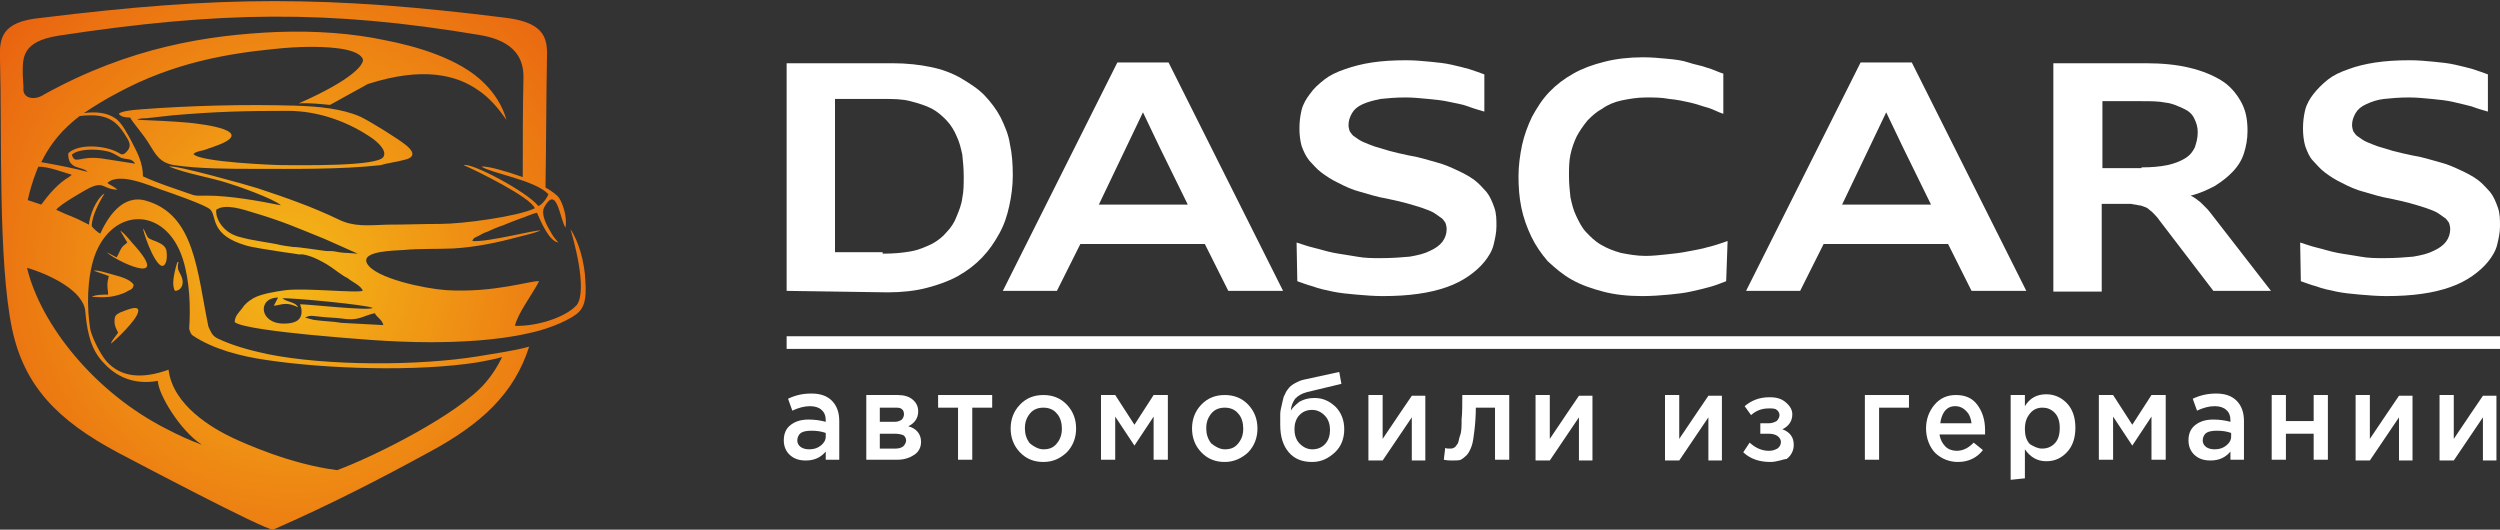
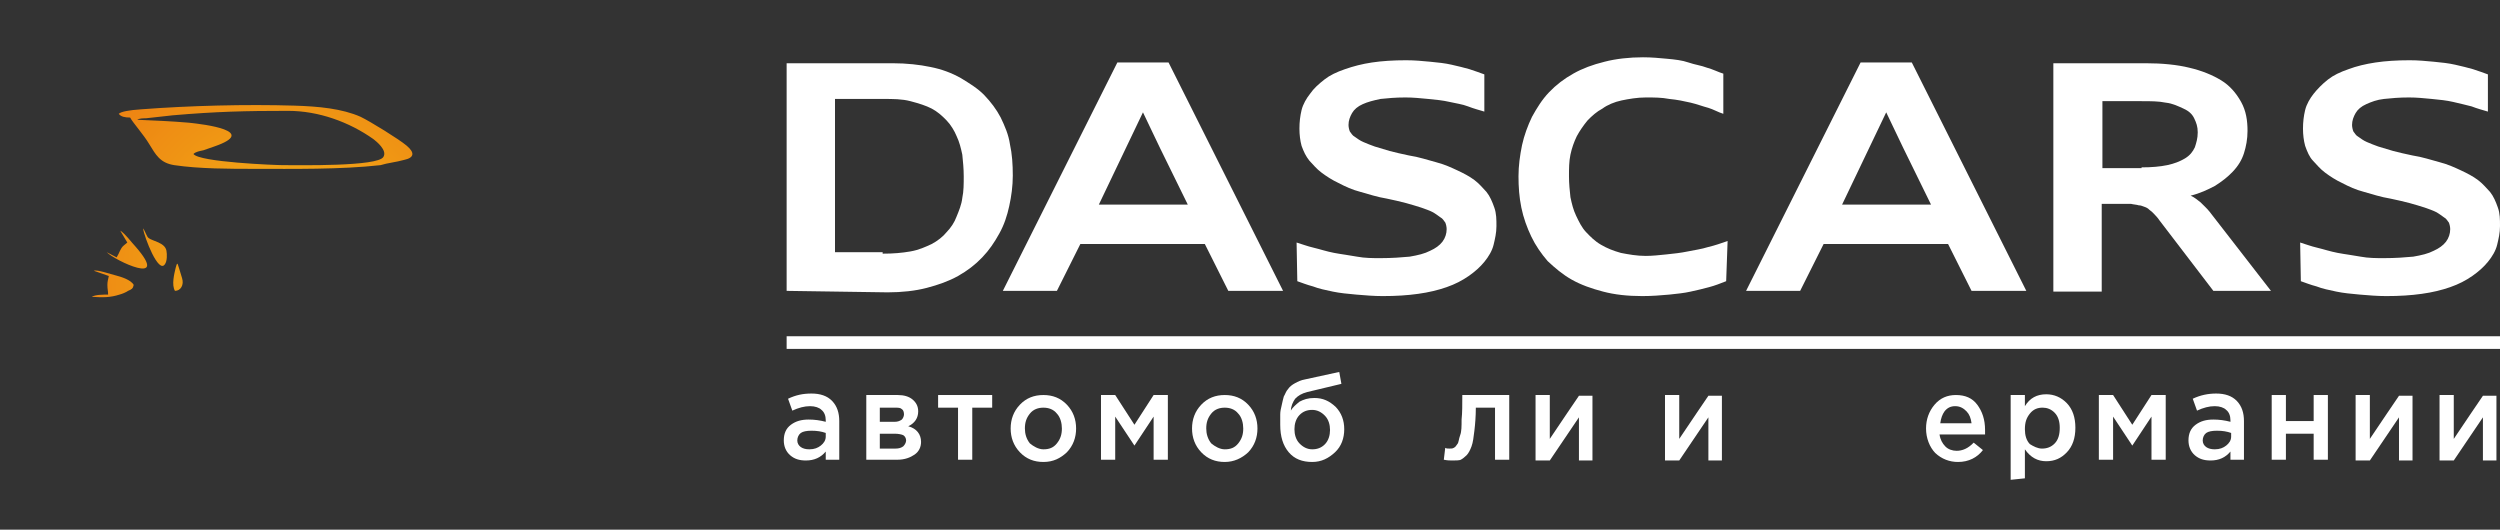
<svg xmlns="http://www.w3.org/2000/svg" width="118" height="25" viewBox="0 0 118 25" fill="none">
  <rect x="0" y="0" width="118" height="25" fill="#333333" stroke="none" />
  <g clip-path="url(#clip0_78_8)">
    <path d="M37.129 13.729V2.985H42.131C42.802 2.985 43.407 3.055 43.91 3.16C44.447 3.265 44.917 3.441 45.354 3.687C45.757 3.933 46.159 4.178 46.462 4.494C46.764 4.81 47.032 5.161 47.234 5.548C47.435 5.969 47.603 6.355 47.67 6.812C47.771 7.268 47.804 7.76 47.804 8.286C47.804 8.778 47.737 9.27 47.636 9.726C47.536 10.182 47.401 10.604 47.166 11.025C46.931 11.447 46.697 11.798 46.361 12.149C46.025 12.5 45.656 12.781 45.219 13.027C44.783 13.272 44.279 13.448 43.742 13.588C43.205 13.729 42.567 13.799 41.896 13.799L37.129 13.729ZM41.661 11.973C42.164 11.973 42.567 11.938 42.97 11.868C43.373 11.798 43.675 11.657 43.977 11.517C44.246 11.376 44.514 11.166 44.682 10.955C44.884 10.744 45.051 10.498 45.152 10.218C45.253 9.972 45.387 9.656 45.421 9.34C45.488 9.024 45.488 8.673 45.488 8.322C45.488 7.97 45.454 7.619 45.421 7.303C45.354 6.987 45.286 6.706 45.152 6.426C45.051 6.18 44.884 5.899 44.682 5.688C44.481 5.477 44.246 5.267 43.977 5.126C43.709 4.986 43.373 4.881 42.97 4.775C42.567 4.67 42.164 4.67 41.661 4.67H39.412V11.903H41.661V11.973Z" fill="white" />
    <path d="M57.976 13.729L56.868 11.517H50.993L49.886 13.729H47.334L52.739 2.949H55.156L60.561 13.729H57.976ZM54.753 6.987C54.619 6.706 54.485 6.425 54.35 6.145C54.216 5.864 54.082 5.583 53.948 5.302C53.813 5.583 53.679 5.864 53.545 6.145C53.411 6.425 53.276 6.706 53.142 6.987L51.866 9.656H56.063L54.753 6.987Z" fill="white" />
    <path d="M61.199 11.447C61.434 11.517 61.702 11.622 62.005 11.692C62.307 11.763 62.609 11.868 62.978 11.938C63.347 12.008 63.683 12.044 64.052 12.114C64.422 12.184 64.791 12.184 65.16 12.184C65.697 12.184 66.167 12.149 66.537 12.114C66.939 12.044 67.242 11.973 67.51 11.833C67.745 11.727 67.947 11.587 68.081 11.412C68.215 11.236 68.282 11.025 68.282 10.815C68.282 10.709 68.249 10.569 68.215 10.499C68.148 10.428 68.114 10.323 67.98 10.253C67.879 10.183 67.745 10.077 67.611 10.007C67.477 9.937 67.275 9.867 67.074 9.796C66.839 9.726 66.637 9.656 66.369 9.586C66.1 9.515 65.798 9.445 65.462 9.375C65.026 9.305 64.59 9.164 64.22 9.059C63.817 8.954 63.515 8.813 63.179 8.638C62.877 8.497 62.609 8.322 62.374 8.146C62.139 7.971 61.971 7.76 61.803 7.584C61.635 7.374 61.535 7.163 61.434 6.882C61.367 6.636 61.333 6.355 61.333 6.074C61.333 5.758 61.367 5.478 61.434 5.197C61.501 4.916 61.669 4.635 61.837 4.424C62.005 4.178 62.24 3.968 62.508 3.757C62.777 3.546 63.079 3.406 63.482 3.265C63.885 3.125 64.287 3.02 64.757 2.949C65.227 2.879 65.764 2.844 66.369 2.844C66.772 2.844 67.141 2.879 67.51 2.914C67.879 2.949 68.215 2.985 68.517 3.055C68.819 3.125 69.121 3.195 69.356 3.265C69.591 3.336 69.86 3.441 70.061 3.511V5.267C69.826 5.197 69.558 5.126 69.289 5.021C69.021 4.916 68.719 4.881 68.416 4.81C68.114 4.74 67.779 4.705 67.409 4.67C67.04 4.635 66.704 4.6 66.335 4.6C65.865 4.6 65.496 4.635 65.16 4.67C64.825 4.74 64.556 4.81 64.321 4.916C64.086 5.021 63.918 5.162 63.817 5.337C63.717 5.513 63.65 5.688 63.65 5.899C63.65 6.004 63.683 6.145 63.717 6.215C63.784 6.285 63.817 6.39 63.952 6.461C64.052 6.531 64.187 6.636 64.355 6.706C64.522 6.777 64.69 6.847 64.892 6.917C65.127 6.987 65.362 7.058 65.597 7.128C65.865 7.198 66.167 7.268 66.503 7.338C66.973 7.409 67.376 7.549 67.779 7.655C68.181 7.76 68.484 7.9 68.786 8.041C69.088 8.181 69.356 8.322 69.591 8.497C69.826 8.673 69.994 8.883 70.162 9.059C70.33 9.27 70.431 9.515 70.531 9.796C70.632 10.077 70.632 10.358 70.632 10.674C70.632 10.99 70.565 11.271 70.498 11.552C70.431 11.833 70.263 12.114 70.061 12.36C69.86 12.605 69.625 12.816 69.323 13.027C69.021 13.237 68.685 13.413 68.282 13.553C67.879 13.694 67.443 13.799 66.939 13.869C66.436 13.94 65.899 13.975 65.261 13.975C64.858 13.975 64.422 13.94 64.019 13.905C63.616 13.869 63.247 13.834 62.911 13.764C62.575 13.694 62.24 13.624 61.971 13.518C61.702 13.448 61.434 13.343 61.233 13.273L61.199 11.447Z" fill="white" />
    <path d="M81.475 13.272C81.207 13.378 80.938 13.483 80.67 13.553C80.401 13.624 80.133 13.694 79.797 13.764C79.495 13.834 79.126 13.869 78.79 13.905C78.387 13.94 77.984 13.975 77.514 13.975C76.809 13.975 76.205 13.905 75.668 13.764C75.131 13.624 74.627 13.448 74.191 13.202C73.754 12.956 73.385 12.64 73.049 12.324C72.747 11.973 72.478 11.587 72.277 11.166C72.076 10.744 71.908 10.288 71.807 9.796C71.706 9.305 71.673 8.813 71.673 8.322C71.673 7.83 71.74 7.338 71.841 6.847C71.941 6.39 72.109 5.934 72.311 5.513C72.546 5.091 72.781 4.705 73.116 4.354C73.452 4.003 73.821 3.722 74.258 3.476C74.694 3.23 75.164 3.055 75.735 2.914C76.272 2.774 76.91 2.704 77.548 2.704C77.951 2.704 78.32 2.739 78.689 2.774C79.058 2.809 79.394 2.844 79.696 2.949C79.998 3.055 80.3 3.09 80.569 3.195C80.838 3.265 81.106 3.406 81.341 3.476V5.372C81.106 5.302 80.871 5.161 80.636 5.091C80.368 5.021 80.099 4.916 79.797 4.845C79.495 4.775 79.159 4.705 78.79 4.67C78.421 4.6 78.085 4.6 77.682 4.6C77.279 4.6 76.876 4.67 76.541 4.74C76.205 4.81 75.869 4.951 75.634 5.126C75.366 5.267 75.131 5.477 74.929 5.688C74.728 5.934 74.56 6.18 74.426 6.426C74.291 6.706 74.191 6.987 74.124 7.303C74.056 7.619 74.056 7.97 74.056 8.322C74.056 8.673 74.09 8.989 74.124 9.305C74.191 9.621 74.258 9.902 74.392 10.182C74.526 10.463 74.661 10.744 74.862 10.955C75.064 11.166 75.265 11.376 75.567 11.552C75.869 11.727 76.138 11.833 76.507 11.938C76.876 12.008 77.246 12.079 77.682 12.079C77.984 12.079 78.32 12.043 78.656 12.008C78.991 11.973 79.327 11.938 79.663 11.868C79.998 11.798 80.3 11.763 80.636 11.657C80.938 11.587 81.24 11.482 81.543 11.376L81.475 13.272Z" fill="white" />
    <path d="M93.057 13.729L91.949 11.517H86.075L84.967 13.729H82.415L87.82 2.949H90.237L95.642 13.729H93.057ZM89.835 6.987C89.7 6.706 89.566 6.425 89.432 6.145C89.297 5.864 89.163 5.583 89.029 5.302C88.894 5.583 88.76 5.864 88.626 6.145C88.492 6.425 88.357 6.706 88.223 6.987L86.947 9.656H91.144L89.835 6.987Z" fill="white" />
    <path d="M104.471 13.729L101.92 10.393C101.853 10.288 101.752 10.182 101.685 10.112C101.618 10.042 101.551 9.972 101.45 9.902C101.383 9.831 101.316 9.796 101.215 9.761C101.114 9.726 101.047 9.691 100.946 9.691C100.846 9.656 100.711 9.656 100.577 9.621C100.443 9.621 100.308 9.621 100.107 9.621H99.201V13.764H96.918V2.985H101.282C102.054 2.985 102.759 3.055 103.33 3.195C103.934 3.336 104.438 3.546 104.84 3.792C105.243 4.038 105.545 4.389 105.78 4.81C106.015 5.232 106.083 5.688 106.083 6.18C106.083 6.566 106.015 6.917 105.915 7.233C105.814 7.549 105.646 7.83 105.378 8.111C105.143 8.357 104.874 8.567 104.538 8.778C104.203 8.954 103.833 9.129 103.397 9.235C103.565 9.305 103.733 9.445 103.867 9.551C104.001 9.691 104.169 9.831 104.303 10.007L107.19 13.729H104.471ZM101.081 7.9C101.551 7.9 101.953 7.865 102.289 7.795C102.625 7.725 102.893 7.619 103.128 7.479C103.363 7.338 103.498 7.163 103.598 6.952C103.665 6.742 103.733 6.531 103.733 6.25C103.733 5.969 103.665 5.793 103.565 5.583C103.464 5.372 103.296 5.232 103.061 5.126C102.826 5.021 102.558 4.881 102.222 4.845C101.886 4.775 101.517 4.775 101.047 4.775H99.234V7.935H101.081V7.9Z" fill="white" />
    <path d="M108.567 11.447C108.802 11.517 109.07 11.622 109.372 11.692C109.675 11.763 109.977 11.868 110.346 11.938C110.715 12.008 111.051 12.044 111.42 12.114C111.79 12.184 112.159 12.184 112.528 12.184C113.065 12.184 113.535 12.149 113.904 12.114C114.307 12.044 114.609 11.973 114.878 11.833C115.113 11.727 115.314 11.587 115.449 11.412C115.583 11.236 115.65 11.025 115.65 10.815C115.65 10.709 115.617 10.569 115.583 10.499C115.516 10.428 115.482 10.323 115.348 10.253C115.247 10.183 115.113 10.077 114.979 10.007C114.844 9.937 114.643 9.867 114.442 9.796C114.207 9.726 114.005 9.656 113.737 9.586C113.468 9.515 113.166 9.445 112.83 9.375C112.394 9.305 111.957 9.164 111.588 9.059C111.185 8.954 110.883 8.813 110.547 8.638C110.245 8.497 109.977 8.322 109.742 8.146C109.507 7.971 109.339 7.76 109.171 7.584C109.003 7.409 108.902 7.163 108.802 6.882C108.735 6.636 108.701 6.355 108.701 6.074C108.701 5.758 108.735 5.478 108.802 5.197C108.869 4.916 109.037 4.635 109.205 4.424C109.372 4.213 109.607 3.968 109.876 3.757C110.145 3.546 110.447 3.406 110.85 3.265C111.219 3.125 111.655 3.02 112.125 2.949C112.595 2.879 113.132 2.844 113.737 2.844C114.139 2.844 114.509 2.879 114.878 2.914C115.247 2.949 115.583 2.985 115.885 3.055C116.187 3.125 116.489 3.195 116.724 3.265C116.959 3.336 117.228 3.441 117.429 3.511V5.267C117.194 5.197 116.926 5.126 116.657 5.021C116.389 4.951 116.087 4.881 115.784 4.81C115.482 4.74 115.147 4.705 114.777 4.67C114.408 4.635 114.072 4.6 113.703 4.6C113.233 4.6 112.864 4.635 112.528 4.67C112.192 4.705 111.924 4.81 111.689 4.916C111.454 5.021 111.286 5.162 111.185 5.337C111.085 5.513 111.017 5.688 111.017 5.899C111.017 6.004 111.051 6.145 111.085 6.215C111.152 6.285 111.185 6.39 111.32 6.461C111.42 6.531 111.555 6.636 111.722 6.706C111.89 6.777 112.058 6.847 112.259 6.917C112.494 6.987 112.729 7.058 112.964 7.128C113.233 7.198 113.535 7.268 113.871 7.338C114.341 7.409 114.744 7.549 115.147 7.655C115.549 7.76 115.852 7.9 116.154 8.041C116.456 8.181 116.724 8.322 116.959 8.497C117.194 8.673 117.362 8.883 117.53 9.059C117.698 9.27 117.799 9.515 117.899 9.796C118 10.077 118 10.358 118 10.674C118 10.99 117.933 11.271 117.866 11.552C117.799 11.833 117.631 12.114 117.429 12.36C117.228 12.605 116.993 12.816 116.691 13.027C116.389 13.237 116.053 13.413 115.65 13.553C115.247 13.694 114.811 13.799 114.307 13.869C113.804 13.94 113.267 13.975 112.629 13.975C112.226 13.975 111.789 13.94 111.387 13.905C110.984 13.869 110.615 13.834 110.279 13.764C109.943 13.694 109.607 13.624 109.339 13.518C109.07 13.448 108.802 13.343 108.6 13.273L108.567 11.447Z" fill="white" />
    <path d="M39.647 21.7H38.975V21.313C38.74 21.594 38.438 21.735 38.035 21.735C37.733 21.735 37.498 21.664 37.297 21.489C37.095 21.313 36.995 21.067 36.995 20.787C36.995 20.471 37.095 20.225 37.33 20.049C37.565 19.874 37.834 19.803 38.169 19.803C38.438 19.803 38.707 19.838 38.975 19.909V19.838C38.975 19.628 38.908 19.452 38.774 19.347C38.673 19.242 38.472 19.171 38.237 19.171C37.968 19.171 37.7 19.242 37.397 19.382L37.196 18.82C37.565 18.645 37.901 18.575 38.304 18.575C38.707 18.575 39.042 18.68 39.277 18.926C39.512 19.171 39.613 19.487 39.613 19.874V21.7H39.647ZM38.975 20.611V20.435C38.774 20.365 38.572 20.33 38.304 20.33C38.069 20.33 37.901 20.365 37.8 20.435C37.7 20.506 37.632 20.646 37.632 20.787C37.632 20.927 37.7 21.032 37.8 21.103C37.901 21.173 38.035 21.208 38.203 21.208C38.438 21.208 38.606 21.138 38.74 21.032C38.874 20.927 38.975 20.787 38.975 20.611Z" fill="white" />
    <path d="M40.889 21.699V18.645H42.366C42.668 18.645 42.903 18.715 43.071 18.855C43.239 18.996 43.339 19.171 43.339 19.417C43.339 19.733 43.172 19.979 42.869 20.119C43.272 20.225 43.474 20.506 43.474 20.857C43.474 21.102 43.373 21.313 43.172 21.454C42.97 21.594 42.702 21.699 42.366 21.699H40.889ZM41.527 19.909H42.231C42.366 19.909 42.467 19.874 42.567 19.803C42.634 19.733 42.668 19.628 42.668 19.558C42.668 19.452 42.634 19.347 42.567 19.312C42.5 19.242 42.399 19.242 42.231 19.242H41.527V19.909ZM41.527 21.173H42.265C42.433 21.173 42.534 21.138 42.634 21.067C42.702 20.997 42.769 20.892 42.769 20.787C42.769 20.681 42.702 20.576 42.634 20.541C42.567 20.506 42.399 20.471 42.231 20.471H41.527V21.173Z" fill="white" />
    <path d="M45.219 21.699V19.242H44.279V18.645H46.831V19.242H45.891V21.699H45.219Z" fill="white" />
    <path d="M49.248 21.805C48.811 21.805 48.442 21.664 48.14 21.348C47.838 21.032 47.703 20.646 47.703 20.225C47.703 19.803 47.838 19.417 48.14 19.101C48.442 18.785 48.811 18.645 49.248 18.645C49.684 18.645 50.053 18.785 50.356 19.101C50.658 19.417 50.792 19.803 50.792 20.225C50.792 20.646 50.658 21.032 50.356 21.348C50.053 21.629 49.718 21.805 49.248 21.805ZM49.248 21.208C49.516 21.208 49.718 21.138 49.886 20.927C50.053 20.716 50.121 20.506 50.121 20.225C50.121 19.979 50.053 19.698 49.886 19.523C49.718 19.312 49.483 19.242 49.248 19.242C49.013 19.242 48.778 19.312 48.61 19.523C48.442 19.733 48.375 19.944 48.375 20.225C48.375 20.471 48.442 20.716 48.61 20.927C48.778 21.067 49.013 21.208 49.248 21.208Z" fill="white" />
    <path d="M51.967 21.699V18.645H52.638L53.545 20.049L54.451 18.645H55.123V21.699H54.451V19.663L53.545 21.032L52.638 19.663V21.699H51.967Z" fill="white" />
    <path d="M57.808 21.805C57.372 21.805 57.002 21.664 56.7 21.348C56.398 21.032 56.264 20.646 56.264 20.225C56.264 19.803 56.398 19.417 56.7 19.101C57.002 18.785 57.372 18.645 57.808 18.645C58.245 18.645 58.614 18.785 58.916 19.101C59.218 19.417 59.352 19.803 59.352 20.225C59.352 20.646 59.218 21.032 58.916 21.348C58.614 21.629 58.245 21.805 57.808 21.805ZM57.808 21.208C58.077 21.208 58.278 21.138 58.446 20.927C58.614 20.716 58.681 20.506 58.681 20.225C58.681 19.979 58.614 19.698 58.446 19.523C58.278 19.312 58.043 19.242 57.808 19.242C57.573 19.242 57.338 19.312 57.17 19.523C57.002 19.733 56.935 19.944 56.935 20.225C56.935 20.471 57.002 20.716 57.17 20.927C57.338 21.067 57.573 21.208 57.808 21.208Z" fill="white" />
    <path d="M61.937 21.805C61.467 21.805 61.098 21.664 60.83 21.348C60.561 21.032 60.427 20.611 60.427 20.049C60.427 19.874 60.427 19.698 60.427 19.558C60.427 19.417 60.46 19.277 60.494 19.136C60.527 18.961 60.561 18.855 60.595 18.715C60.662 18.61 60.695 18.469 60.796 18.364C60.863 18.258 60.997 18.153 61.132 18.083C61.266 18.013 61.4 17.942 61.602 17.907L63.213 17.556L63.314 18.118L61.702 18.504C61.434 18.574 61.266 18.68 61.132 18.82C61.031 18.961 60.93 19.171 60.93 19.382C60.997 19.241 61.165 19.101 61.333 18.961C61.535 18.855 61.736 18.785 62.038 18.785C62.441 18.785 62.743 18.925 63.045 19.206C63.314 19.487 63.448 19.838 63.448 20.26C63.448 20.681 63.314 21.067 63.012 21.348C62.709 21.629 62.374 21.805 61.937 21.805ZM61.937 21.208C62.172 21.208 62.374 21.138 62.542 20.962C62.709 20.787 62.777 20.541 62.777 20.295C62.777 20.049 62.709 19.803 62.542 19.628C62.374 19.452 62.172 19.347 61.937 19.347C61.702 19.347 61.501 19.417 61.333 19.593C61.165 19.768 61.098 20.014 61.098 20.26C61.098 20.506 61.165 20.751 61.333 20.927C61.501 21.102 61.702 21.208 61.937 21.208Z" fill="white" />
-     <path d="M64.589 21.699V18.645H65.261V20.716C65.865 19.803 66.335 19.136 66.637 18.68H67.275V21.735H66.637V19.698L65.261 21.735H64.589V21.699Z" fill="white" />
    <path d="M68.551 21.735C68.45 21.735 68.316 21.735 68.148 21.699L68.215 21.138C68.282 21.173 68.316 21.173 68.416 21.173C68.517 21.173 68.551 21.173 68.618 21.138C68.685 21.102 68.719 21.067 68.786 20.962C68.853 20.892 68.853 20.716 68.92 20.541C68.987 20.365 68.987 20.119 68.987 19.803C69.021 19.487 69.021 19.101 69.021 18.645H71.236V21.699H70.565V19.242H69.659C69.659 19.663 69.625 20.049 69.591 20.33C69.558 20.611 69.524 20.892 69.457 21.067C69.39 21.243 69.323 21.383 69.222 21.489C69.155 21.559 69.021 21.664 68.954 21.699C68.886 21.735 68.685 21.735 68.551 21.735Z" fill="white" />
    <path d="M72.478 21.699V18.645H73.15V20.716C73.754 19.803 74.224 19.136 74.526 18.68H75.164V21.735H74.526V19.698L73.15 21.735H72.478V21.699Z" fill="white" />
    <path d="M78.588 21.699V18.645H79.26V20.716C79.864 19.803 80.334 19.136 80.636 18.68H81.274V21.735H80.636V19.698L79.26 21.735H78.588V21.699Z" fill="white" />
-     <path d="M83.557 21.805C83.053 21.805 82.617 21.664 82.281 21.348L82.583 20.892C82.852 21.138 83.154 21.278 83.49 21.278C83.657 21.278 83.758 21.243 83.892 21.173C83.993 21.102 84.06 20.997 84.06 20.857C84.06 20.751 83.993 20.646 83.892 20.576C83.792 20.506 83.657 20.471 83.456 20.471H83.087V19.979H83.456C83.624 19.979 83.725 19.944 83.859 19.874C83.926 19.803 83.993 19.698 83.993 19.593C83.993 19.487 83.926 19.382 83.859 19.347C83.792 19.277 83.657 19.277 83.49 19.277C83.154 19.277 82.885 19.382 82.65 19.593L82.348 19.171C82.684 18.89 83.053 18.75 83.523 18.75C83.859 18.75 84.094 18.82 84.295 18.996C84.497 19.171 84.597 19.347 84.597 19.558C84.597 19.874 84.43 20.119 84.127 20.26C84.497 20.4 84.665 20.646 84.665 20.997C84.665 21.243 84.564 21.489 84.329 21.664C84.195 21.664 83.892 21.805 83.557 21.805Z" fill="white" />
-     <path d="M88.022 21.699V18.645H90.103V19.242H88.693V21.699H88.022Z" fill="white" />
    <path d="M92.419 21.805C92.016 21.805 91.647 21.664 91.345 21.383C91.076 21.102 90.909 20.681 90.909 20.225C90.909 19.803 91.043 19.417 91.311 19.101C91.58 18.785 91.916 18.645 92.319 18.645C92.755 18.645 93.091 18.785 93.326 19.101C93.561 19.417 93.695 19.803 93.695 20.295C93.695 20.365 93.695 20.435 93.695 20.506H91.546C91.58 20.751 91.681 20.927 91.815 21.067C91.949 21.208 92.151 21.278 92.352 21.278C92.621 21.278 92.889 21.173 93.158 20.892L93.594 21.243C93.326 21.594 92.923 21.805 92.419 21.805ZM91.58 19.979H93.057C93.024 19.733 92.957 19.558 92.822 19.417C92.688 19.277 92.52 19.171 92.285 19.171C92.084 19.171 91.916 19.242 91.781 19.417C91.681 19.558 91.614 19.733 91.58 19.979Z" fill="white" />
    <path d="M94.903 22.647V18.645H95.575V19.171C95.81 18.785 96.146 18.61 96.582 18.61C96.951 18.61 97.287 18.75 97.556 19.031C97.824 19.312 97.958 19.698 97.958 20.19C97.958 20.681 97.824 21.067 97.556 21.348C97.287 21.629 96.985 21.77 96.582 21.77C96.179 21.77 95.844 21.594 95.575 21.208V22.577L94.903 22.647ZM96.381 21.173C96.616 21.173 96.817 21.102 96.985 20.927C97.153 20.751 97.22 20.506 97.22 20.19C97.22 19.909 97.153 19.663 96.985 19.487C96.817 19.312 96.616 19.241 96.414 19.241C96.179 19.241 95.978 19.312 95.81 19.522C95.642 19.733 95.575 19.944 95.575 20.26C95.575 20.541 95.642 20.787 95.81 20.962C95.978 21.067 96.179 21.173 96.381 21.173Z" fill="white" />
    <path d="M99.066 21.699V18.645H99.738L100.644 20.049L101.55 18.645H102.222V21.699H101.55V19.663L100.644 21.032L99.738 19.663V21.699H99.066Z" fill="white" />
    <path d="M105.948 21.7H105.277V21.313C105.042 21.594 104.74 21.735 104.337 21.735C104.035 21.735 103.8 21.664 103.598 21.489C103.397 21.313 103.296 21.067 103.296 20.787C103.296 20.471 103.397 20.225 103.632 20.049C103.867 19.874 104.135 19.803 104.471 19.803C104.74 19.803 105.008 19.838 105.277 19.909V19.838C105.277 19.628 105.21 19.452 105.075 19.347C104.975 19.242 104.773 19.171 104.538 19.171C104.27 19.171 104.001 19.242 103.699 19.382L103.498 18.82C103.867 18.645 104.236 18.575 104.605 18.575C105.008 18.575 105.344 18.68 105.579 18.926C105.814 19.171 105.915 19.487 105.915 19.874V21.7H105.948ZM105.31 20.611V20.435C105.109 20.365 104.908 20.33 104.639 20.33C104.404 20.33 104.236 20.365 104.135 20.435C104.035 20.506 103.968 20.646 103.968 20.787C103.968 20.927 104.035 21.032 104.135 21.103C104.236 21.173 104.37 21.208 104.538 21.208C104.773 21.208 104.941 21.138 105.075 21.032C105.21 20.927 105.31 20.787 105.31 20.611Z" fill="white" />
    <path d="M107.224 21.699V18.645H107.895V19.874H109.205V18.645H109.876V21.699H109.205V20.471H107.895V21.699H107.224Z" fill="white" />
    <path d="M111.185 21.699V18.645H111.857V20.716C112.461 19.803 112.931 19.136 113.233 18.68H113.871V21.735H113.233V19.698L111.857 21.735H111.185V21.699Z" fill="white" />
    <path d="M115.146 21.699V18.645H115.818V20.716C116.422 19.803 116.892 19.136 117.194 18.68H117.832V21.735H117.194V19.698L115.818 21.735H115.146V21.699Z" fill="white" />
    <path d="M7.788 12.465C7.889 12.324 7.889 12.008 7.856 11.833C7.788 11.447 7.184 11.376 7.016 11.236C6.916 11.166 6.848 10.885 6.748 10.779C6.815 11.201 7.486 12.956 7.788 12.465Z" fill="url(#paint0_radial_78_8)" />
-     <path d="M5.673 14.747C5.506 14.852 5.405 14.852 5.405 15.168C5.405 15.414 5.506 15.555 5.573 15.695C5.506 15.836 5.271 16.046 5.237 16.222C5.539 15.976 6.412 15.133 6.513 14.747C6.647 14.291 5.808 14.712 5.673 14.747Z" fill="url(#paint1_radial_78_8)" />
    <path d="M19.068 7.549C19.572 7.444 19.572 7.198 19.202 6.882C18.833 6.566 17.457 5.723 17.02 5.513C16.147 5.126 15.04 5.021 13.898 4.986C11.615 4.916 8.93 4.986 6.647 5.161C6.11 5.197 5.707 5.267 5.606 5.372C5.707 5.513 5.908 5.548 6.143 5.548C6.244 5.758 6.781 6.355 7.05 6.812C7.352 7.303 7.553 7.69 8.225 7.795C9.4 7.97 10.843 7.97 12.052 7.97C13.764 7.97 16.08 8.006 17.96 7.795C18.296 7.69 18.699 7.654 19.068 7.549ZM13.361 7.795C12.992 7.795 9.4 7.654 9.131 7.268C9.232 7.163 9.433 7.128 9.601 7.093C9.803 7.022 9.903 6.987 10.105 6.917C12.253 6.18 9.601 5.864 8.93 5.793C8.124 5.723 7.318 5.688 6.479 5.653C6.58 5.583 6.748 5.583 6.882 5.583L8.158 5.442C10.205 5.267 11.548 5.232 13.596 5.232C15.04 5.232 16.483 5.758 17.625 6.566C17.759 6.671 18.296 7.093 18.095 7.409C17.826 7.865 14.133 7.795 13.361 7.795Z" fill="url(#paint2_radial_78_8)" />
-     <path d="M8.594 13.132C8.493 12.816 8.325 12.781 8.426 12.36C8.359 12.395 8.393 12.289 8.292 12.64C8.225 12.921 8.09 13.448 8.258 13.729C8.527 13.729 8.695 13.448 8.594 13.132Z" fill="url(#paint3_radial_78_8)" />
-     <path d="M27.628 13.237C27.595 12.36 27.293 11.341 26.923 10.815C27.024 11.131 27.762 13.659 27.225 14.396C26.688 14.993 25.312 15.414 24.305 15.379C24.439 14.782 25.144 13.869 25.446 13.272C25.043 13.237 23.331 13.834 21.048 13.694C20.041 13.623 17.691 13.132 17.322 12.43C17.02 11.833 18.631 11.833 19.068 11.798C19.84 11.727 20.645 11.763 21.418 11.727C22.492 11.657 23.499 11.447 24.54 11.166C24.842 11.095 25.245 10.99 25.513 10.885C25.345 10.815 23.029 11.447 22.291 11.376C22.358 11.201 22.458 11.201 22.593 11.131C22.727 11.06 22.828 10.99 22.962 10.955C23.197 10.85 23.499 10.709 23.734 10.639C24.003 10.534 24.238 10.428 24.54 10.323C24.775 10.253 25.144 10.077 25.345 10.042C25.547 10.498 25.916 11.376 26.352 11.447C26.218 11.271 26.151 11.236 26.017 10.99C25.849 10.709 25.513 10.147 25.681 9.796C26.285 8.673 26.42 10.323 26.688 10.744C26.789 10.253 26.554 9.586 26.386 9.34C26.285 9.199 26.05 9.024 25.748 8.848C25.782 6.742 25.782 4.6 25.815 2.844C25.849 1.896 25.815 1.088 23.902 0.843C15.476 -0.211 10.474 -0.211 1.947 0.843C0.033 1.018 -0.034 1.826 -0 2.809C0.1 6.285 -0.101 12.324 0.57 15.52C1.141 18.223 2.719 19.838 5.539 21.348C6.412 21.805 12.454 25 12.891 25C15.543 23.841 17.994 22.577 20.243 21.348C22.727 20.014 24.271 18.574 24.976 16.362C24.204 16.573 23.365 16.678 22.559 16.819C19.739 17.275 15.409 17.275 12.622 16.713C11.816 16.538 11.011 16.327 10.272 15.976C10.004 15.836 9.97 15.695 9.836 15.414C9.299 12.816 9.198 10.147 6.915 9.48C5.774 9.129 5.069 10.288 4.733 11.025C4.632 10.99 4.397 10.779 4.33 10.674C4.33 10.147 4.767 9.41 4.935 9.129C4.532 9.375 4.23 10.182 4.196 10.604C3.323 10.147 3.39 10.253 2.652 9.902C2.82 9.656 3.995 8.989 4.196 8.883C4.935 8.532 4.8 8.918 5.539 8.954C5.405 8.813 5.203 8.743 5.069 8.638C5.606 8.111 7.016 8.743 7.62 8.954C8.023 9.094 9.769 9.691 9.937 9.902C10.239 10.218 9.903 11.095 11.615 11.587C11.816 11.657 12.689 11.798 13.394 11.903C13.663 11.938 13.931 11.973 14.099 12.008C14.166 12.008 14.234 12.008 14.301 12.008C14.502 12.043 14.804 12.114 15.409 12.465C15.711 12.64 16.113 12.992 16.416 13.132C16.617 13.307 17.053 13.483 17.121 13.729C16.751 13.834 14.469 13.588 13.495 13.694C12.992 13.764 12.32 13.869 11.951 14.08C11.716 14.22 11.548 14.361 11.414 14.572C11.279 14.747 11.078 14.923 11.078 15.204C11.38 15.449 13.193 15.66 14.603 15.8C16.516 15.976 18.396 16.152 20.31 16.152C21.585 16.152 23.432 16.081 24.942 15.73C25.648 15.59 26.655 15.239 27.225 14.817C27.561 14.537 27.695 14.185 27.628 13.237ZM4.465 12.079C5.304 9.761 7.822 9.726 8.627 12.219C8.963 13.272 8.997 14.537 8.929 15.52C8.963 15.625 8.997 15.765 9.097 15.836C10.037 16.468 11.347 16.819 12.589 16.994C15.409 17.416 19.672 17.556 22.559 17.1C22.928 17.029 23.331 16.959 23.7 16.854C23.499 17.275 23.23 17.697 22.928 18.048C21.686 19.522 17.725 21.524 15.912 22.191C13.697 21.91 11.548 20.927 11.011 20.681C10.037 20.225 8.157 19.136 7.956 17.451C6.68 17.907 5.707 17.802 5.035 17.064C4.733 16.713 4.364 15.976 4.263 15.555C4.095 14.537 4.095 13.167 4.465 12.079ZM4.028 14.712C4.062 15.063 4.095 15.414 4.196 15.8C4.33 16.362 4.565 16.819 4.968 17.205C5.472 17.732 6.277 18.188 7.452 17.977C7.452 18.574 8.493 20.33 9.534 20.997C8.963 20.787 8.426 20.541 7.889 20.26C4.465 18.539 1.913 15.309 1.275 12.64C2.35 12.956 3.961 13.729 4.028 14.712ZM3.256 8.357C2.753 8.638 2.283 9.199 1.947 9.656C1.813 9.621 1.544 9.515 1.309 9.445C1.41 8.989 1.544 8.532 1.712 8.111C1.745 8.006 1.779 7.935 1.813 7.865C2.316 7.865 3.021 8.146 3.39 8.251L3.256 8.357ZM1.947 7.654C2.417 6.706 2.987 6.074 3.76 5.477C4.028 5.442 4.263 5.442 4.397 5.442C5.17 5.477 5.539 5.793 5.875 6.32C6.042 6.601 6.277 6.847 5.975 7.163C5.807 7.338 5.74 7.303 5.572 7.198C4.935 6.847 3.692 6.777 3.222 7.233C3.189 8.041 3.894 7.83 4.129 8.111C3.625 7.97 2.753 7.795 1.947 7.654ZM4.8 7.479C3.726 7.338 3.558 7.795 3.39 7.303C3.692 7.022 4.498 7.022 5.002 7.128C5.337 7.198 5.438 7.303 5.707 7.444C5.975 7.549 6.21 7.444 6.378 7.725C5.875 7.654 5.304 7.549 4.8 7.479ZM16.382 11.938C16.214 11.938 15.946 11.903 15.811 11.868C15.643 11.833 15.442 11.868 15.274 11.833C14.972 11.798 14.133 11.657 13.831 11.657C13.562 11.622 13.294 11.587 13.025 11.517C12.622 11.447 12.186 11.376 11.816 11.306C11.38 11.201 11.078 11.166 10.742 10.92C10.507 10.744 10.172 10.358 10.205 9.902C10.642 9.586 11.514 9.902 11.984 10.042C13.394 10.463 13.999 10.744 15.308 11.271L16.886 11.973L16.382 11.938ZM15.979 10.358C14.737 9.761 13.529 9.34 12.152 8.883C11.716 8.743 8.224 7.76 7.989 7.865C8.862 8.216 9.869 8.357 10.742 8.638C11.111 8.743 12.924 9.375 13.26 9.691C12.219 9.48 10.843 9.234 9.769 9.234C9.299 9.234 9.265 9.27 8.896 9.129C8.191 8.883 7.419 8.638 6.747 8.322C6.747 7.69 6.479 7.198 6.244 6.742C6.076 6.426 5.74 5.758 5.438 5.583C5.035 5.302 4.498 5.267 3.961 5.337C4.431 5.021 4.935 4.705 5.539 4.389C8.191 2.949 10.776 2.528 12.891 2.317C13.529 2.247 14.133 2.212 14.636 2.212C15.14 2.212 16.852 2.212 17.121 2.774C17.221 3.02 16.651 3.757 14.099 4.881C14.603 4.845 15.174 4.916 15.576 4.951C15.711 4.881 17.221 4.038 17.356 3.968C19.974 3.125 21.552 3.546 22.559 4.249C23.096 4.6 23.533 5.126 23.902 5.653C23.734 5.021 23.331 4.389 22.861 3.933C21.72 2.774 19.638 2.177 18.161 1.896C16.684 1.58 14.939 1.44 13.059 1.51C9.836 1.65 6.143 2.212 2.081 4.459C1.611 4.775 1.04 4.635 1.108 4.143L1.074 3.511C1.074 2.739 1.007 1.966 2.753 1.685C10.373 0.527 15.509 0.456 22.626 1.65C24.372 1.931 24.708 2.844 24.708 3.617C24.674 5.126 24.674 6.742 24.674 8.357C23.868 8.076 23.029 7.83 22.727 7.865C23.197 8.181 25.245 8.497 25.883 9.164C25.815 9.375 25.58 9.656 25.413 9.726C24.842 9.024 22.223 7.654 21.888 7.795C22.458 8.041 25.043 9.305 25.245 9.831C24.439 10.218 21.854 10.569 20.78 10.569C19.974 10.569 19.101 10.604 18.262 10.604C17.356 10.639 16.684 10.709 15.979 10.358ZM13.394 15.274C12.219 15.274 12.152 14.045 13.126 14.045L12.924 14.431C13.294 14.396 13.495 14.22 14.066 14.501C13.965 14.256 13.529 14.256 13.327 14.08C13.73 14.045 17.423 14.396 17.591 14.537C17.389 14.677 14.536 14.361 14.166 14.361C14.2 14.537 14.234 14.501 14.234 14.712C14.234 15.204 13.764 15.274 13.394 15.274ZM16.113 15.239C15.744 15.168 15.274 15.168 14.804 15.098L14.401 14.993C14.636 14.852 14.804 14.923 15.207 14.958C15.509 14.993 15.811 14.993 16.08 15.028C16.953 15.168 17.053 14.923 17.691 14.782C17.792 14.993 18.027 15.063 18.094 15.344L16.113 15.239Z" fill="url(#paint4_radial_78_8)" />
+     <path d="M8.594 13.132C8.359 12.395 8.393 12.289 8.292 12.64C8.225 12.921 8.09 13.448 8.258 13.729C8.527 13.729 8.695 13.448 8.594 13.132Z" fill="url(#paint3_radial_78_8)" />
    <path d="M5.64 13.905C5.774 13.869 5.942 13.799 6.043 13.729C6.211 13.659 6.278 13.624 6.311 13.448C6.177 13.202 5.707 13.062 5.438 12.992C5.271 12.956 4.566 12.711 4.431 12.781L5.136 13.027C5.103 13.202 5.069 13.272 5.069 13.448C5.069 13.659 5.103 13.729 5.103 13.905C4.868 13.905 4.498 13.905 4.331 14.01C4.868 14.045 5.203 14.045 5.64 13.905Z" fill="url(#paint5_radial_78_8)" />
    <path d="M6.412 11.657C6.211 11.447 5.908 11.025 5.673 10.885L6.009 11.447L5.841 11.587C5.673 11.727 5.64 11.938 5.506 12.149L5.036 11.903C5.405 12.289 8.057 13.553 6.412 11.657Z" fill="url(#paint6_radial_78_8)" />
    <path d="M118 15.871H37.129V16.468H118V15.871Z" fill="white" />
  </g>
  <defs>
    <radialGradient id="paint0_radial_78_8" cx="0" cy="0" r="1" gradientUnits="userSpaceOnUse" gradientTransform="translate(13.732 12.729) scale(17.601 18.409)">
      <stop stop-color="#F4B817" />
      <stop offset="1" stop-color="#E96210" />
    </radialGradient>
    <radialGradient id="paint1_radial_78_8" cx="0" cy="0" r="1" gradientUnits="userSpaceOnUse" gradientTransform="translate(13.732 12.729) scale(17.601 18.409)">
      <stop stop-color="#F4B817" />
      <stop offset="1" stop-color="#E96210" />
    </radialGradient>
    <radialGradient id="paint2_radial_78_8" cx="0" cy="0" r="1" gradientUnits="userSpaceOnUse" gradientTransform="translate(13.732 12.729) scale(17.601 18.409)">
      <stop stop-color="#F4B817" />
      <stop offset="1" stop-color="#E96210" />
    </radialGradient>
    <radialGradient id="paint3_radial_78_8" cx="0" cy="0" r="1" gradientUnits="userSpaceOnUse" gradientTransform="translate(13.732 12.729) scale(17.601 18.409)">
      <stop stop-color="#F4B817" />
      <stop offset="1" stop-color="#E96210" />
    </radialGradient>
    <radialGradient id="paint4_radial_78_8" cx="0" cy="0" r="1" gradientUnits="userSpaceOnUse" gradientTransform="translate(13.732 12.729) scale(17.601 18.409)">
      <stop stop-color="#F4B817" />
      <stop offset="1" stop-color="#E96210" />
    </radialGradient>
    <radialGradient id="paint5_radial_78_8" cx="0" cy="0" r="1" gradientUnits="userSpaceOnUse" gradientTransform="translate(13.732 12.729) scale(17.601 18.409)">
      <stop stop-color="#F4B817" />
      <stop offset="1" stop-color="#E96210" />
    </radialGradient>
    <radialGradient id="paint6_radial_78_8" cx="0" cy="0" r="1" gradientUnits="userSpaceOnUse" gradientTransform="translate(13.732 12.729) scale(17.601 18.409)">
      <stop stop-color="#F4B817" />
      <stop offset="1" stop-color="#E96210" />
    </radialGradient>
    <clipPath id="clip0_78_8">
      <rect width="118" height="25" fill="white" />
    </clipPath>
  </defs>
</svg>